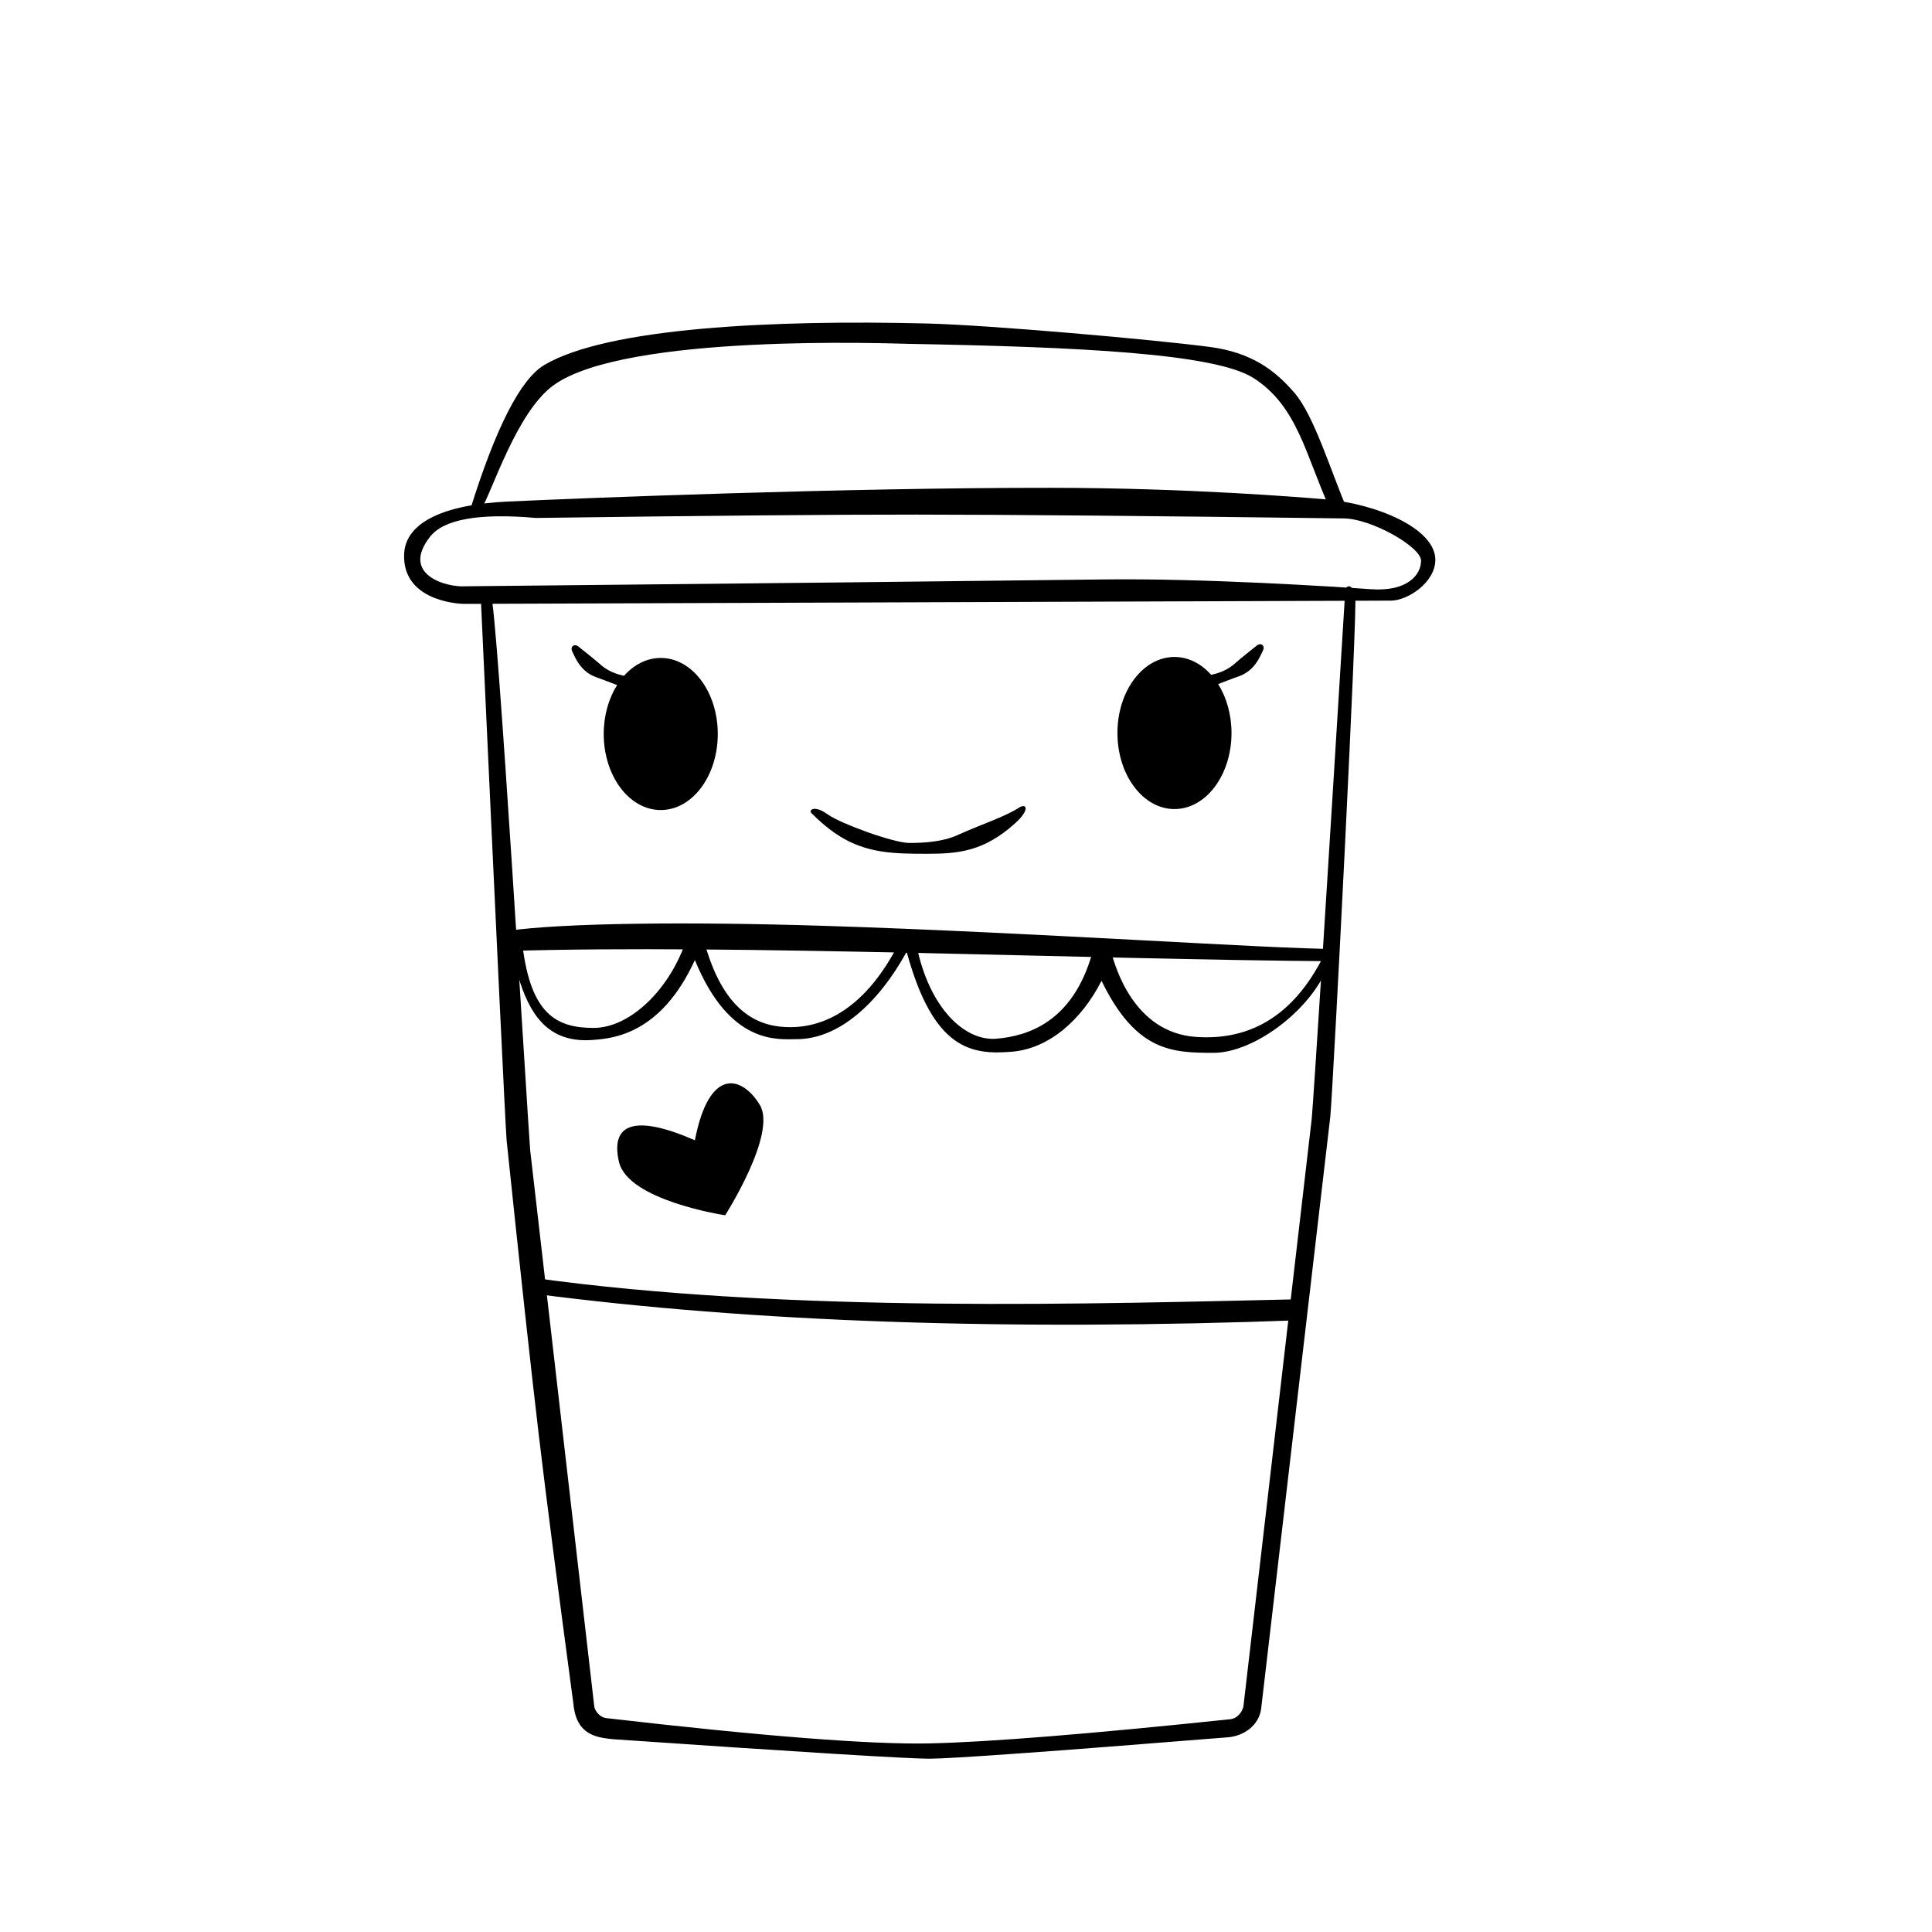
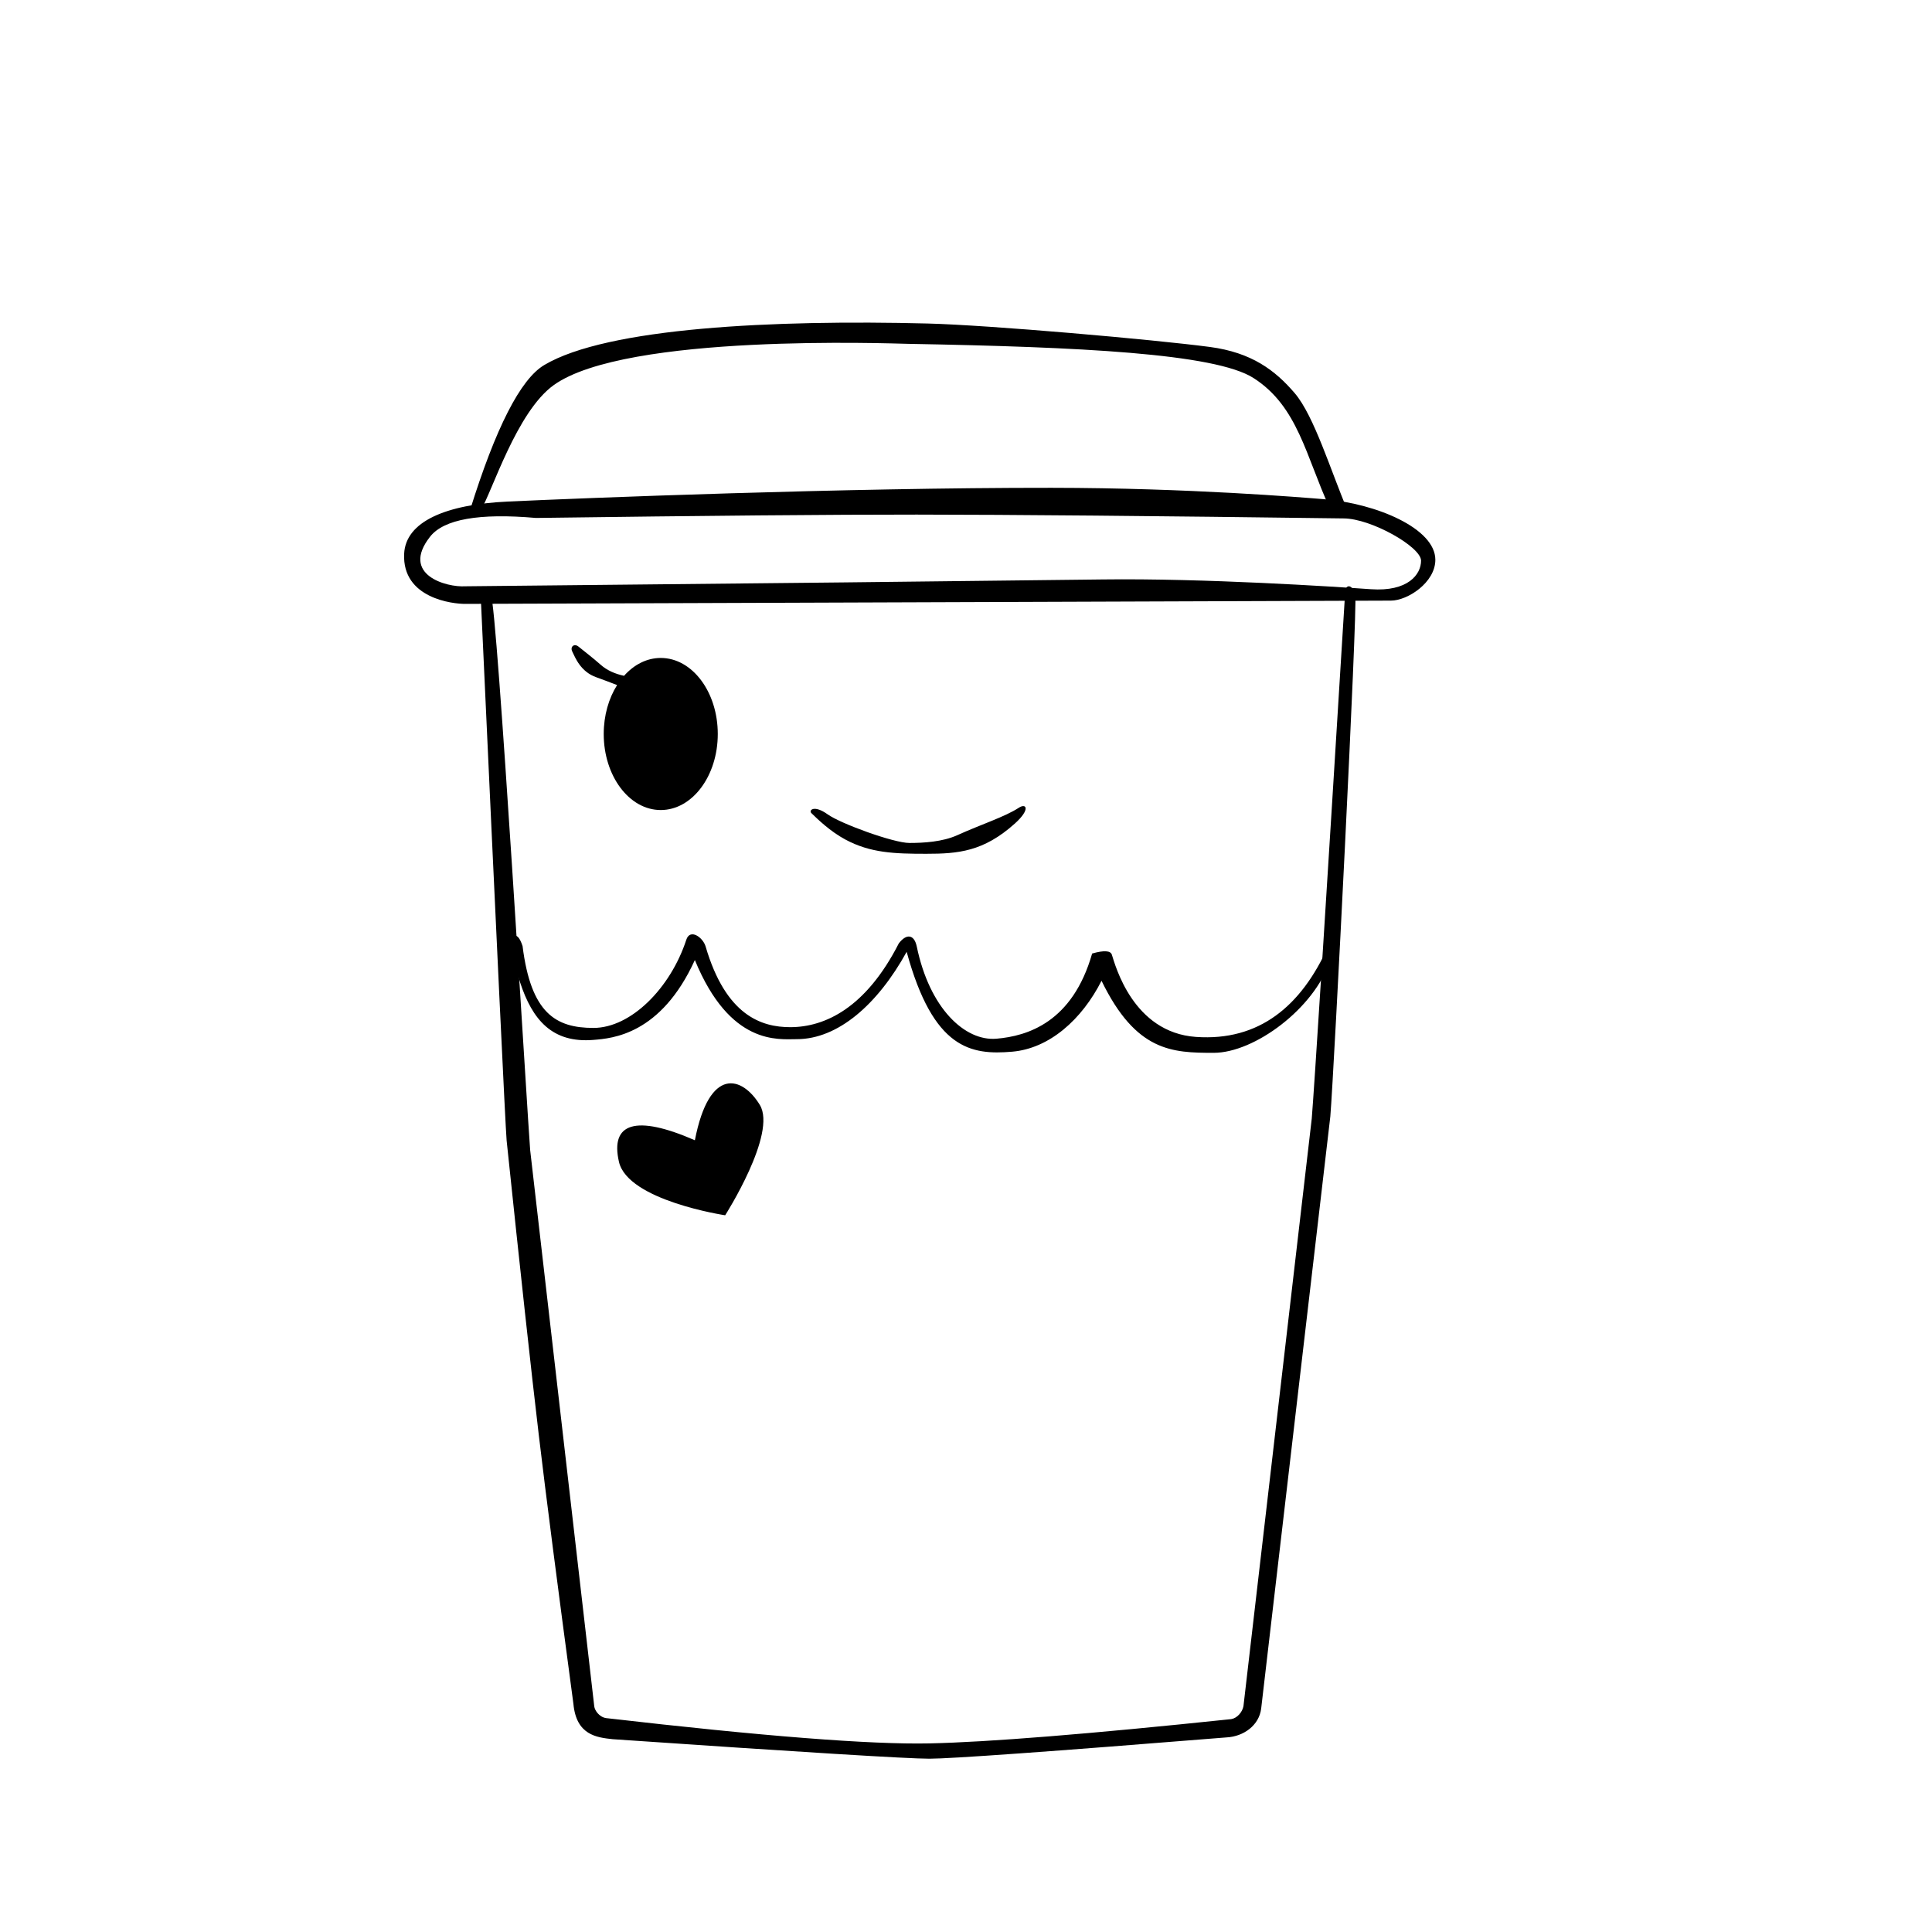
<svg xmlns="http://www.w3.org/2000/svg" fill="#000000" width="800px" height="800px" version="1.1" viewBox="144 144 512 512">
  <g>
    <path d="m503.16 301.87c0.625 3.117-5.637 126.32-6.609 137.99l-18.328 156.93c-0.562 4.496-4.691 7.394-9.137 7.637-46.844 3.766-73.109 5.648-78.805 5.648-5.691 0-33.668-1.723-83.926-5.172-4.203-0.457-9.637-1.047-10.398-9.383-4.215-31.441-7.277-55.219-9.184-71.328-2.023-17.062-4.859-43.047-8.512-77.953-0.348-4.289-2.617-51.949-6.809-142.98-0.109-2.082 1.074-2.606 2.652-1.391 1.574 1.215 9.848 140.75 10.395 146.93l16.988 147.43c0.121 1 1.266 2.793 3.129 3.086 41.52 4.797 70.074 7.031 85.664 6.703 15.594-0.332 42.262-2.477 80.012-6.434 1.602-0.27 2.965-1.895 3.238-3.445l18.098-155.7c0.695-8.508 3.648-55.047 8.863-139.62 0.098-2.082 2.047-2.066 2.668 1.051z" />
-     <path d="m284.66 482.55c68.617 9.609 150.74 6.93 205.17 5.727-0.176 1.828-0.352 3.688-0.531 5.57-77.766 2.91-145.7 0.578-203.81-7-0.223-0.023-0.5-1.543-0.816-4.188zm-6.398-91.836c14.977-2.148 48.137-2.488 84.207-1.355 55.57 1.742 118.46 6.129 135.6 6.129-0.059 0.941-0.133 2.027-0.219 3.258-65.914-0.477-159.3-4.566-219.3-2.715-0.18-3.359-0.289-5.316-0.289-5.316z" />
    <path d="m386.95 394.82c3.394 16.441 12.781 25.156 21.109 24.449 8.215-0.695 20.16-4.328 25.367-22.574 3.129-0.887 4.871-0.785 5.223 0.301 0.891 2.738 5.562 20.633 22.305 21.801s27.887-8.176 35.012-23.977c0.582-1.293 0.902 2.555 0.484 3.828-4.129 12.527-19.953 24.363-30.82 24.363-11.004 0-20.578-0.301-29.715-19.098-5.207 10.277-13.828 17.961-23.688 18.797-10.852 0.918-20.875-0.559-27.953-26.465-7.656 13.887-18.168 23.145-29.125 23.145-4.891 0-17.688 1.734-27.004-20.969-9.035 19.824-21.941 20.758-26.871 21.164-10.926 0.902-16.191-5.309-19.449-15.258-0.934-2.859-1.789-7.512-2.094-10.57-0.156-1.605 1.332-3.383 2.754 0.957 2.231 17.848 8.824 21.695 18.789 21.695 9.961 0 20.434-10.594 24.605-23.367 0.996-3.059 4.402-0.645 5.113 1.777 5.363 18.332 14.828 21.391 22.43 21.391 9.191 0 20.047-5.098 28.773-22.207 2.109-2.75 4.113-2.281 4.754 0.816z" />
    <path d="m501.06 279.13s-4.32-0.023-4.68-0.492c-6.32-13.746-8.414-26.934-20.191-34.461-10.223-6.531-46.344-8.23-91.309-9.051-4.789-0.086-75.027-2.816-94.145 10.938-9.84 7.078-16.332 28.293-19.289 33.066l-2.914 0.156c6.832-21.945 13.395-34.793 19.684-38.539 16.676-9.941 60.902-12.043 101.61-11.012 16.301 0.414 59.941 4.246 74.789 6.211 11.098 1.469 17.328 6.203 22.496 12.242 5.164 6.035 9.637 20.836 13.949 30.941z" />
    <path d="m278.53 276.92c-16.387 0.762-27.02 5.297-27.426 13.836-0.562 11.844 12.953 13.309 16.223 13.281 160.61-0.578 242.37-0.867 245.3-0.867 4.383 0 11.754-4.789 11.754-10.82 0-8.305-15.613-14.934-29.523-16.059-5.551-0.449-35.746-2.988-72.195-3.016-54.883-0.039-123.91 2.703-144.13 3.644zm221.53 4.469c7.277 0 20.52 7.531 20.535 11.184 0.016 3.656-3.477 8.258-13.258 7.578-9.785-0.68-44.074-2.93-71.137-2.59-35.129 0.441-91.418 1.047-168.87 1.812-5.074 0.328-17.242-3.09-9.363-13.133 3.641-4.641 12.992-6.301 28.059-4.977 44.977-0.605 78.617-0.902 100.93-0.887 25.25 0.016 62.953 0.352 113.11 1.012z" />
    <path d="m336.18 466.06s13.809-21.656 9.18-29.25c-4.629-7.598-13.379-10.363-17.211 9.371-15.691-6.856-22.48-4.586-20.121 5.711s28.152 14.168 28.152 14.168z" fill-rule="evenodd" />
    <path d="m297.34 315.38c1.18 0.973 3.859 3.019 5.785 4.734 1.758 1.566 3.863 2.465 6.254 2.984 2.629-2.957 6.023-4.734 9.727-4.734 8.348 0 15.113 9.023 15.113 20.152 0 11.129-6.766 20.152-15.113 20.152s-15.113-9.023-15.113-20.152c0-4.938 1.332-9.461 3.543-12.965-1.762-0.66-3.516-1.379-5.457-2.051-4.234-1.461-5.641-5.25-6.43-6.852-0.617-1.25 0.512-2.242 1.691-1.27z" fill-rule="evenodd" />
-     <path d="m477.01 315.12c-1.18 0.973-3.856 3.019-5.781 4.738-1.758 1.566-3.863 2.465-6.258 2.981-2.625-2.957-6.019-4.734-9.723-4.734-8.348 0-15.117 9.023-15.117 20.152 0 11.133 6.769 20.152 15.117 20.152s15.113-9.02 15.113-20.152c0-4.938-1.332-9.461-3.543-12.965 1.762-0.66 3.512-1.379 5.457-2.051 4.231-1.461 5.641-5.246 6.43-6.852 0.613-1.246-0.512-2.238-1.695-1.27z" fill-rule="evenodd" />
    <path d="m414.02 358.05c1.977-1.293 3.137 0.414-1.066 4.191-8.312 7.465-15.062 8.02-23.484 8.02s-14.789-0.199-21.453-3.781c-4.031-2.168-7.375-5.418-9.004-7.008-0.738-0.727 0.668-2.285 4.344 0.352 3.422 2.453 17.465 7.57 21.641 7.57 3.758 0 8.77-0.285 12.695-2.059 6.391-2.891 12.609-4.859 16.328-7.285z" />
  </g>
</svg>